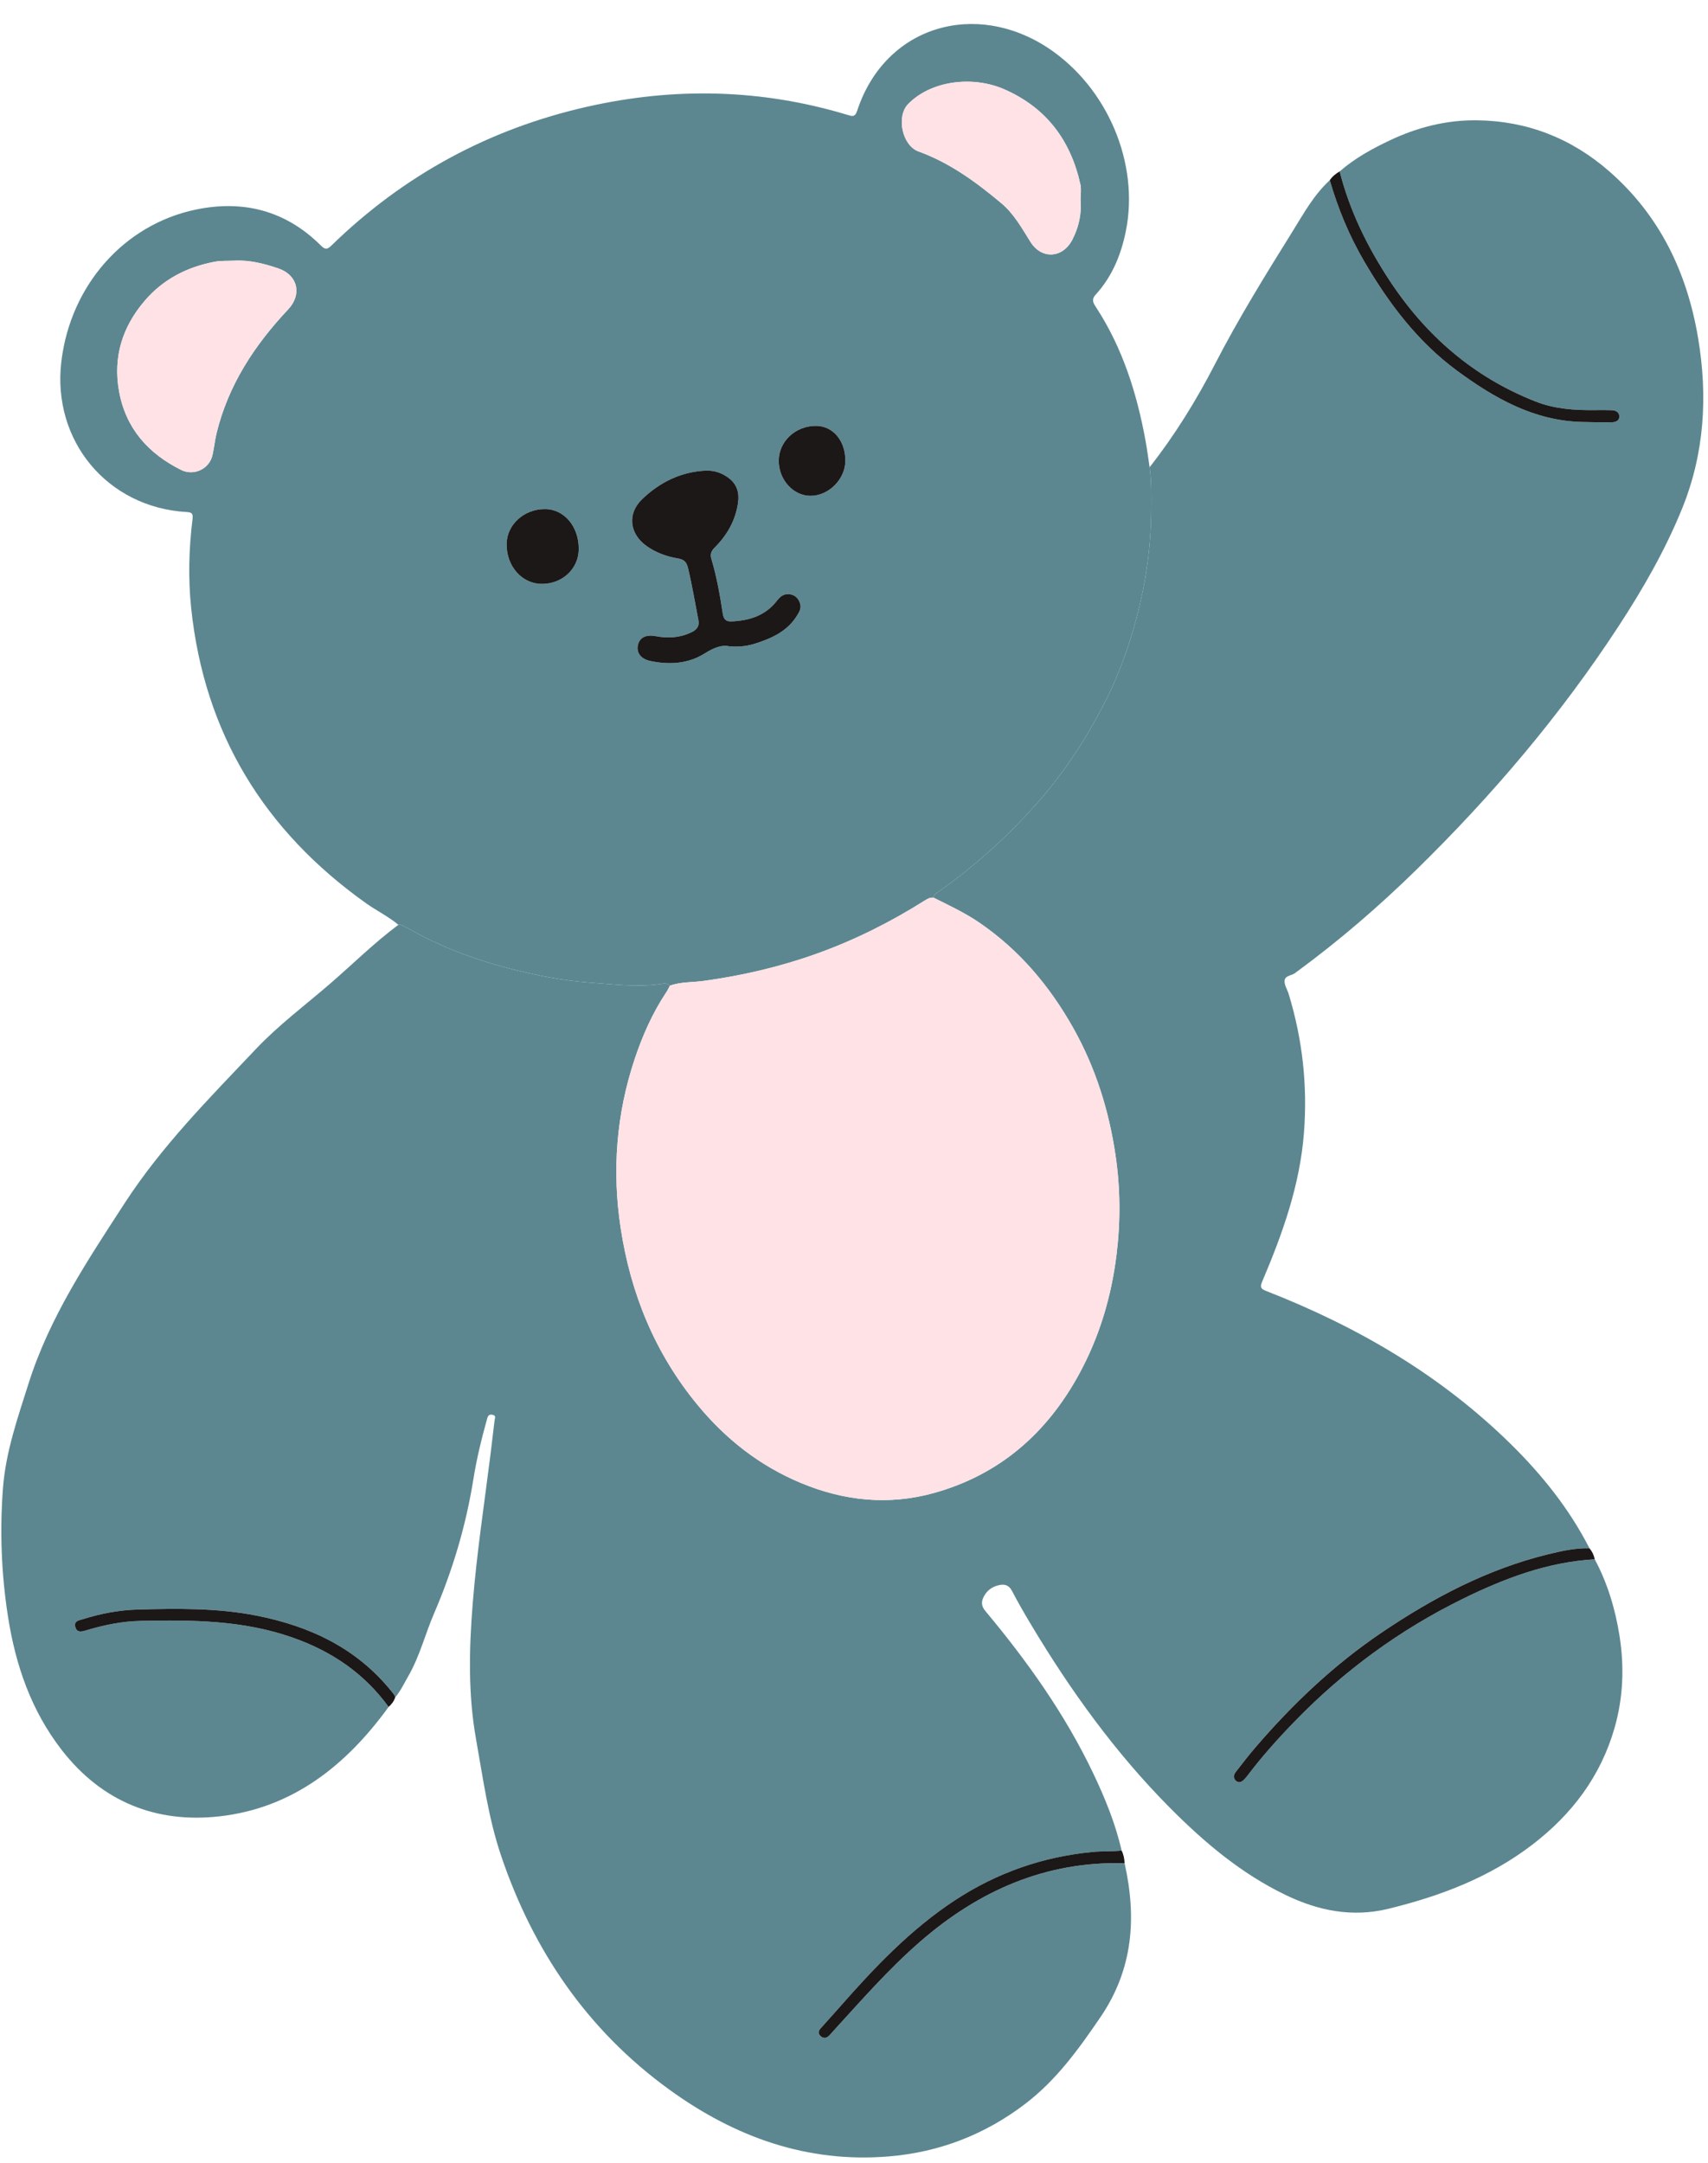
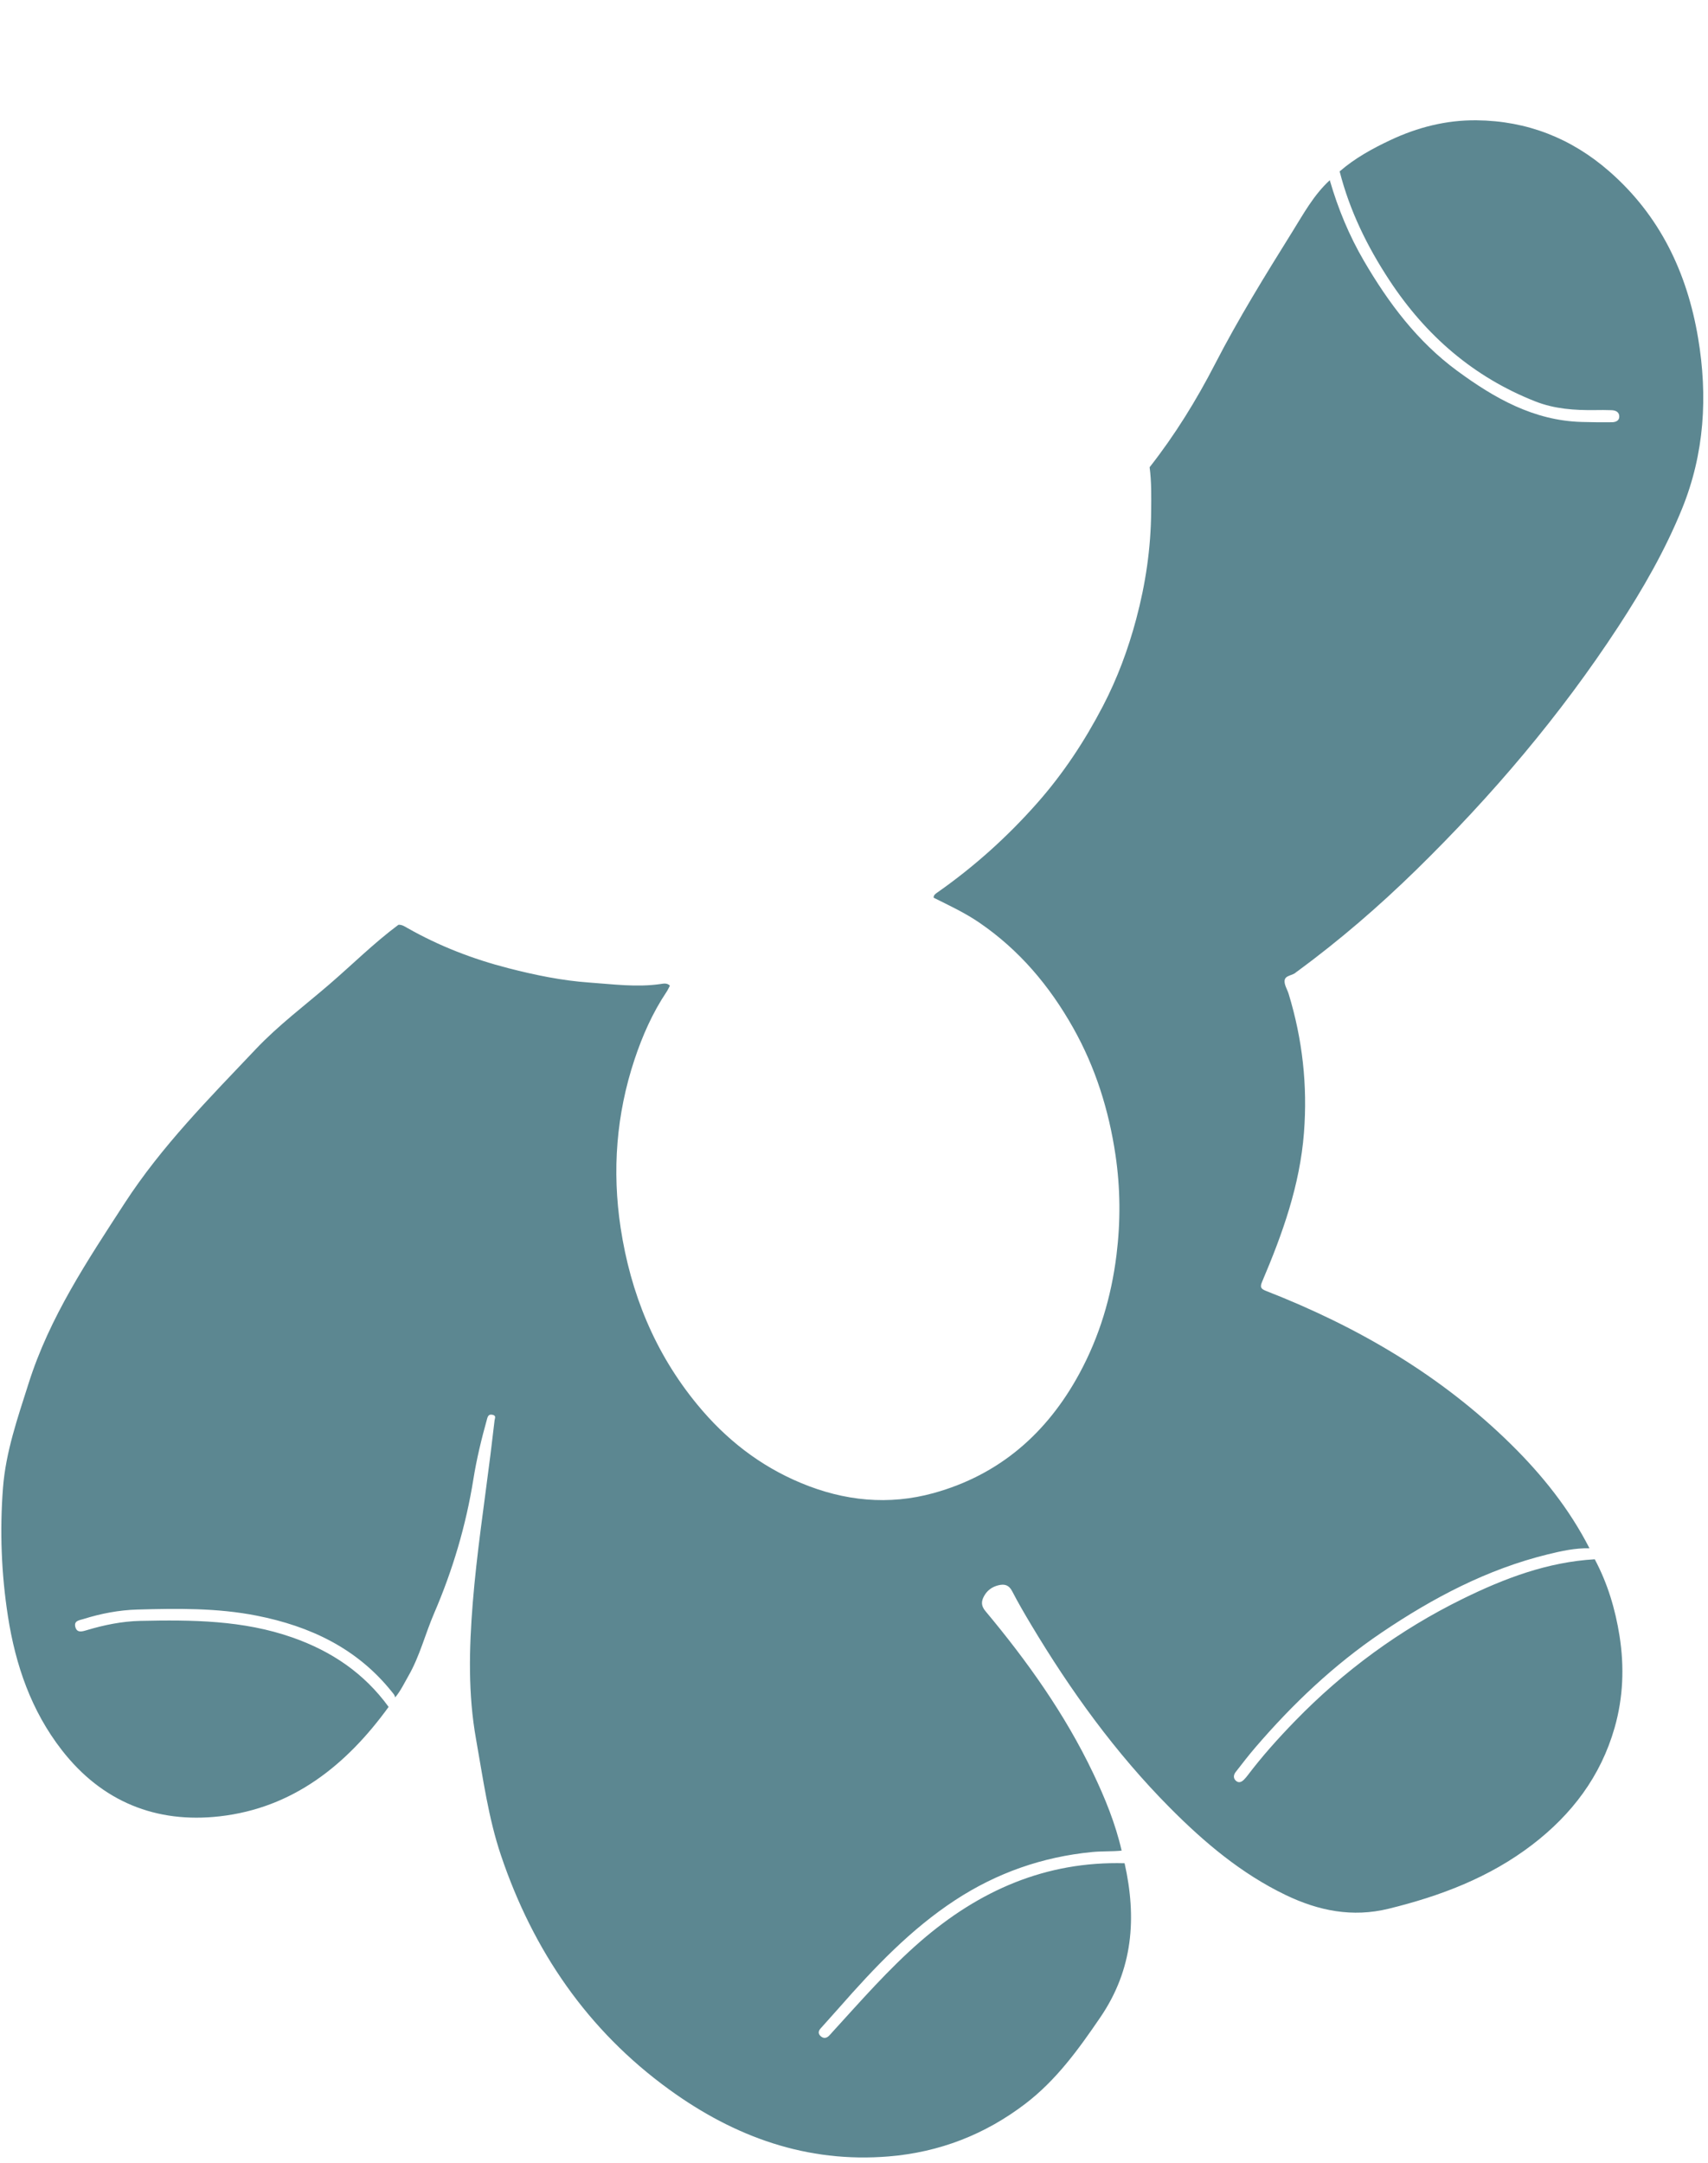
<svg xmlns="http://www.w3.org/2000/svg" fill="#000000" height="324.6" preserveAspectRatio="xMidYMid meet" version="1" viewBox="-0.2 -3.6 256.3 324.6" width="256.3" zoomAndPan="magnify">
  <g id="change1_1">
    <path d="M239.106,230.385c1.928,3.614,3.086,7.492,3.72,11.508c0.729,4.623,0.553,9.238-0.739,13.765 c-2.08,7.291-6.416,13.013-12.373,17.572c-6.417,4.91-13.781,7.694-21.553,9.596c-5.442,1.332-10.519,0.306-15.437-2.062 c-6.645-3.199-12.19-7.876-17.335-13.055c-8.188-8.244-14.935-17.594-20.884-27.541c-0.983-1.643-1.947-3.301-2.827-5 c-0.484-0.935-1.145-1.109-2.06-0.882c-0.942,0.233-1.664,0.748-2.14,1.6c-0.449,0.803-0.473,1.476,0.194,2.274 c6.27,7.504,11.92,15.431,16.15,24.292c1.789,3.748,3.359,7.585,4.288,11.654c-1.47,0.151-2.944,0.065-4.422,0.208 c-7.457,0.724-14.31,3.128-20.565,7.225c-6.682,4.377-12.113,10.115-17.342,16.067c-0.948,1.079-1.92,2.136-2.87,3.213 c-0.345,0.391-0.348,0.802,0.066,1.153c0.399,0.339,0.812,0.293,1.185-0.047c0.206-0.187,0.378-0.411,0.567-0.617 c4.256-4.655,8.394-9.42,13.176-13.569c8.799-7.634,18.808-12.069,30.65-11.741c1.836,8.188,1.277,15.911-3.644,23.126 c-3.263,4.784-6.599,9.412-11.241,12.958c-6.062,4.631-12.897,7.28-20.493,7.909c-12.301,1.018-23.153-2.928-32.946-10.029 c-12.274-8.9-20.435-20.858-25.253-35.14c-1.907-5.653-2.694-11.576-3.741-17.428c-1.213-6.778-1.046-13.593-0.499-20.419 c0.6-7.477,1.732-14.889,2.665-22.325c0.213-1.7,0.402-3.403,0.611-5.103c0.042-0.338,0.282-0.715-0.295-0.84 c-0.501-0.109-0.685,0.095-0.82,0.58c-0.837,2.996-1.574,6.02-2.065,9.087c-1.114,6.958-3.101,13.639-5.888,20.11 c-1.338,3.107-2.154,6.434-3.854,9.396c-0.631,1.1-1.173,2.257-1.996,3.24c-0.042-0.338-0.27-0.566-0.47-0.817 c-5.227-6.556-12.287-9.874-20.312-11.459c-5.919-1.169-11.914-1.082-17.901-0.915c-2.757,0.077-5.469,0.599-8.107,1.426 c-0.573,0.18-1.431,0.241-1.209,1.156c0.226,0.934,0.97,0.738,1.657,0.531c2.647-0.797,5.359-1.353,8.111-1.413 c7.713-0.167,15.401-0.115,22.838,2.498c5.862,2.059,10.748,5.362,14.414,10.41c-6.342,8.75-14.373,15.18-25.373,16.423 c-9.493,1.072-17.619-2.176-23.646-9.913c-4.619-5.929-6.968-12.792-8.105-20.1C0,232.573-0.246,226.138,0.245,219.703 c0.416-5.448,2.217-10.571,3.857-15.746c3.137-9.901,8.808-18.381,14.385-26.979c5.576-8.596,12.716-15.776,19.692-23.14 c3.398-3.587,7.337-6.535,11.058-9.742c3.449-2.973,6.684-6.194,10.346-8.92c0.515-0.042,0.925,0.236,1.336,0.47 c4.775,2.718,9.853,4.676,15.163,6.04c4.003,1.028,8.034,1.866,12.179,2.157c3.531,0.248,7.043,0.73,10.59,0.229 c0.475-0.067,1.045-0.218,1.473,0.238c-0.167,0.313-0.31,0.644-0.506,0.937c-2.104,3.142-3.618,6.583-4.801,10.139 c-2.739,8.233-3.382,16.705-2.086,25.256c1.49,9.829,5.124,18.777,11.51,26.536c4.27,5.189,9.375,9.191,15.589,11.775 c6.461,2.687,13.116,3.364,19.865,1.498c9.889-2.734,17.024-8.991,21.869-17.922c3.016-5.558,4.794-11.508,5.575-17.803 c0.624-5.031,0.588-10.035-0.15-15.011c-0.994-6.706-2.994-13.112-6.342-19.062c-3.554-6.318-8.103-11.719-14.132-15.83 c-2.156-1.47-4.503-2.557-6.819-3.714c0.005-0.42,0.298-0.597,0.606-0.813c5.502-3.86,10.456-8.319,14.914-13.36 c3.933-4.447,7.164-9.347,9.893-14.591c2.159-4.147,3.777-8.505,4.985-13.03c1.413-5.288,2.204-10.648,2.248-16.118 c0.018-2.23,0.066-4.463-0.231-6.684c3.798-4.835,7.012-10.046,9.824-15.502c3.503-6.796,7.516-13.288,11.553-19.77 c1.706-2.738,3.241-5.582,5.657-7.797c1.227,4.24,2.9,8.293,5.126,12.107c3.692,6.326,8.04,12.122,14.003,16.502 c5.563,4.087,11.46,7.458,18.635,7.665c1.518,0.044,3.038,0.062,4.556,0.043c0.528-0.007,1.114-0.186,1.123-0.839 c0.01-0.688-0.536-0.945-1.146-0.969c-0.838-0.034-1.679-0.026-2.519-0.015c-3.051,0.038-6.059-0.167-8.944-1.305 c-9.272-3.657-16.416-9.87-21.86-18.137c-3.341-5.072-5.986-10.462-7.492-16.374c2.275-1.977,4.898-3.418,7.593-4.689 c4.085-1.925,8.394-3.028,12.951-2.981c7.579,0.078,14.216,2.692,19.891,7.641c7.605,6.631,11.704,15.213,13.352,25.024 c1.468,8.743,0.962,17.345-2.418,25.649c-2.533,6.221-5.862,12.017-9.527,17.626c-8.714,13.335-18.967,25.401-30.335,36.528 c-5.599,5.48-11.528,10.592-17.846,15.238c-0.064,0.047-0.142,0.08-0.197,0.136c-0.516,0.525-1.634,0.43-1.723,1.24 c-0.071,0.646,0.404,1.345,0.612,2.029c2.067,6.791,2.842,13.688,2.293,20.806c-0.609,7.899-3.218,15.168-6.269,22.341 c-0.358,0.842-0.225,1.093,0.612,1.42c13.688,5.345,26.18,12.62,36.716,22.993c4.691,4.619,8.771,9.717,11.782,15.613 c-2.137-0.053-4.206,0.408-6.256,0.911c-9.088,2.228-17.216,6.526-24.908,11.719c-7.17,4.84-13.387,10.743-19.005,17.294 c-1.012,1.18-1.959,2.418-2.916,3.645c-0.324,0.415-0.399,0.916,0.015,1.303c0.447,0.418,0.889,0.192,1.257-0.187 c0.194-0.2,0.375-0.415,0.544-0.638c2.173-2.87,4.578-5.546,7.081-8.122c7.334-7.546,15.708-13.688,25.162-18.336 C225.563,233.24,232.029,230.794,239.106,230.385z" fill="#5c8791" />
  </g>
  <g id="change2_1">
-     <path d="M100.323,144.311c-0.427-0.456-0.998-0.305-1.473-0.238c-3.547,0.501-7.059,0.02-10.59-0.229 c-4.145-0.292-8.176-1.13-12.179-2.157c-5.311-1.364-10.389-3.322-15.163-6.04c-0.411-0.234-0.821-0.512-1.336-0.47 c-1.5-1.26-3.273-2.111-4.862-3.242c-15.277-10.875-24.246-25.488-26.228-44.236c-0.473-4.471-0.351-8.946,0.198-13.403 c0.103-0.834-0.107-1.017-0.894-1.062c-11.903-0.689-20.225-10.72-18.787-22.61c1.375-11.371,9.36-20.518,20.175-22.774 c7.115-1.485,13.501,0.151,18.752,5.38c0.645,0.643,0.96,0.636,1.599,0.014C60.369,22.686,73.196,15.736,87.932,12.41 c13.078-2.952,26.104-2.674,38.992,1.214c0.688,0.208,1.162,0.432,1.497-0.589c4.202-12.825,17.817-16.644,28.703-9.402 c8.865,5.897,13.68,17.284,11.618,27.459c-0.718,3.542-2.06,6.822-4.529,9.523c-0.695,0.76-0.335,1.291,0.056,1.89 c3.981,6.102,6.119,12.887,7.42,19.982c0.245,1.336,0.417,2.685,0.622,4.028c0.297,2.22,0.249,4.453,0.231,6.684 c-0.044,5.47-0.835,10.83-2.248,16.118c-1.209,4.525-2.827,8.883-4.985,13.03c-2.729,5.243-5.961,10.143-9.893,14.591 c-4.458,5.041-9.412,9.501-14.914,13.36c-0.308,0.216-0.602,0.393-0.606,0.813c-0.517-0.079-0.939,0.174-1.34,0.428 c-5.11,3.225-10.478,5.918-16.172,7.96c-5.526,1.982-11.202,3.302-17.014,4.1C103.687,143.828,101.954,143.72,100.323,144.311z M34.897,35.519c-0.956,0.045-1.932-0.02-2.864,0.155c-4.165,0.782-7.773,2.636-10.547,5.893c-3.328,3.907-4.741,8.406-3.827,13.518 c0.999,5.584,4.354,9.35,9.313,11.831c1.902,0.952,4.22-0.121,4.705-2.194c0.252-1.08,0.352-2.196,0.612-3.274 c1.754-7.261,5.711-13.264,10.754-18.622c2.112-2.244,1.453-5.151-1.476-6.144C39.406,35.948,37.214,35.385,34.897,35.519z M161.946,26.365c0-0.759,0.138-1.548-0.021-2.272c-1.452-6.609-5.099-11.507-11.375-14.272c-4.807-2.119-11.048-1.32-14.479,2.194 c-1.796,1.839-0.928,6.215,1.576,7.12c4.672,1.689,8.635,4.594,12.41,7.759c1.903,1.595,3.075,3.735,4.369,5.8 c1.671,2.667,4.837,2.474,6.285-0.322C161.686,30.49,162.123,28.486,161.946,26.365z M109.193,93.386 c1.834,0.153,3.049-0.115,4.226-0.503c2.348-0.776,4.54-1.819,5.926-4.022c0.361-0.574,0.745-1.15,0.515-1.895 c-0.218-0.705-0.658-1.194-1.382-1.363c-0.897-0.209-1.545,0.23-2.06,0.905c-1.723,2.256-4.118,3.015-6.827,3.142 c-0.867,0.041-1.203-0.332-1.327-1.145c-0.422-2.763-0.903-5.519-1.706-8.201c-0.229-0.765-0.025-1.226,0.517-1.768 c1.854-1.853,3.095-4.052,3.476-6.686c0.209-1.45-0.139-2.722-1.312-3.65c-1.033-0.817-2.258-1.239-3.573-1.174 c-3.721,0.183-6.874,1.755-9.511,4.287c-2.283,2.193-1.893,5.24,0.729,7.067c1.406,0.979,2.977,1.542,4.646,1.821 c0.848,0.142,1.284,0.487,1.501,1.386c0.63,2.603,1.06,5.242,1.573,7.866c0.195,0.999-0.322,1.49-1.107,1.859 c-1.693,0.797-3.464,0.9-5.275,0.555c-1.504-0.287-2.465,0.194-2.705,1.388c-0.223,1.114,0.469,2.036,1.866,2.333 c2.875,0.613,5.729,0.423,8.218-1.163C106.966,93.556,108.225,93.138,109.193,93.386z M86.645,78.802 c0.017-3.392-2.17-5.991-5.057-6.01c-3.14-0.02-5.731,2.334-5.764,5.237c-0.037,3.324,2.29,5.976,5.257,5.99 C84.197,84.034,86.63,81.752,86.645,78.802z M116.66,65.515c-0.014,2.873,2.169,5.293,4.773,5.29 c2.721-0.003,5.195-2.485,5.218-5.235c0.026-3.013-1.837-5.245-4.391-5.263C119.186,60.286,116.674,62.621,116.66,65.515z" fill="#5c8791" />
-   </g>
+     </g>
  <g id="change3_1">
-     <path d="M100.323,144.311c1.631-0.591,3.364-0.483,5.046-0.714c5.813-0.797,11.489-2.118,17.014-4.1 c5.694-2.043,11.062-4.735,16.172-7.96c0.402-0.253,0.823-0.507,1.34-0.428c2.316,1.158,4.663,2.245,6.819,3.715 c6.029,4.11,10.578,9.512,14.132,15.83c3.347,5.95,5.348,12.356,6.342,19.062c0.738,4.976,0.774,9.98,0.15,15.011 c-0.781,6.295-2.56,12.245-5.575,17.803c-4.846,8.931-11.98,15.188-21.869,17.922c-6.749,1.866-13.403,1.189-19.865-1.498 c-6.214-2.584-11.319-6.586-15.589-11.775c-6.386-7.76-10.02-16.708-11.51-26.536c-1.296-8.551-0.653-17.023,2.086-25.256 c1.183-3.557,2.697-6.998,4.801-10.139C100.013,144.954,100.155,144.624,100.323,144.311z M32.034,35.673 c-4.165,0.782-7.773,2.636-10.547,5.893c-3.328,3.907-4.741,8.406-3.827,13.518c0.999,5.584,4.354,9.35,9.313,11.831 c1.902,0.952,4.22-0.121,4.705-2.194c0.252-1.08,0.352-2.196,0.612-3.274c1.754-7.261,5.711-13.264,10.754-18.622 c2.112-2.244,1.453-5.151-1.476-6.144c-2.162-0.733-4.354-1.296-6.67-1.162C33.942,35.564,32.965,35.498,32.034,35.673z M161.925,24.093c-1.452-6.609-5.099-11.507-11.375-14.272c-4.807-2.119-11.048-1.32-14.479,2.194 c-1.796,1.839-0.928,6.215,1.576,7.12c4.672,1.689,8.635,4.594,12.41,7.759c1.903,1.595,3.075,3.735,4.369,5.8 c1.671,2.667,4.837,2.474,6.285-0.322c0.975-1.882,1.412-3.886,1.235-6.008C161.946,25.606,162.084,24.817,161.925,24.093z" fill="#fee2e5" />
-   </g>
+     </g>
  <g id="change4_1">
-     <path d="M239.106,230.385c-7.077,0.409-13.542,2.855-19.817,5.94c-9.455,4.648-17.828,10.79-25.162,18.336 c-2.503,2.575-4.908,5.251-7.081,8.122c-0.168,0.222-0.349,0.438-0.544,0.638c-0.368,0.379-0.809,0.605-1.257,0.187 c-0.415-0.388-0.339-0.888-0.015-1.303c0.957-1.227,1.903-2.464,2.916-3.645c5.617-6.551,11.835-12.454,19.005-17.294 c7.692-5.193,15.82-9.491,24.908-11.719c2.05-0.503,4.119-0.964,6.256-0.911C238.723,229.216,238.981,229.768,239.106,230.385z M199.345,23.445c1.227,4.24,2.9,8.293,5.126,12.107c3.692,6.326,8.04,12.122,14.003,16.502c5.563,4.087,11.46,7.458,18.635,7.665 c1.518,0.044,3.038,0.062,4.556,0.043c0.528-0.007,1.114-0.186,1.123-0.839c0.01-0.688-0.536-0.945-1.146-0.969 c-0.838-0.034-1.679-0.026-2.519-0.015c-3.051,0.038-6.059-0.167-8.944-1.305c-9.272-3.657-16.416-9.87-21.86-18.137 c-3.341-5.072-5.986-10.462-7.492-16.374C200.245,22.464,199.719,22.869,199.345,23.445z M168.109,274.104 c-1.47,0.151-2.944,0.065-4.422,0.208c-7.457,0.724-14.31,3.128-20.565,7.225c-6.682,4.377-12.113,10.115-17.342,16.067 c-0.948,1.079-1.92,2.136-2.87,3.213c-0.345,0.391-0.348,0.802,0.066,1.153c0.399,0.339,0.812,0.293,1.185-0.047 c0.206-0.187,0.378-0.411,0.567-0.617c4.256-4.655,8.394-9.42,13.176-13.569c8.799-7.634,18.808-12.069,30.65-11.741 C168.527,275.338,168.411,274.7,168.109,274.104z M59.095,251.12c-0.042-0.338-0.27-0.566-0.47-0.817 c-5.227-6.556-12.287-9.874-20.312-11.459c-5.919-1.169-11.914-1.082-17.901-0.915c-2.757,0.077-5.469,0.599-8.107,1.426 c-0.573,0.18-1.431,0.241-1.209,1.156c0.226,0.934,0.97,0.738,1.657,0.531c2.647-0.797,5.359-1.353,8.111-1.413 c7.713-0.167,15.401-0.115,22.838,2.498c5.862,2.059,10.748,5.362,14.414,10.41C58.557,252.144,58.915,251.693,59.095,251.12z M113.418,92.882c2.348-0.776,4.54-1.819,5.926-4.022c0.361-0.574,0.745-1.15,0.515-1.895c-0.218-0.705-0.658-1.194-1.382-1.363 c-0.897-0.209-1.545,0.23-2.06,0.905c-1.723,2.256-4.118,3.015-6.827,3.142c-0.867,0.041-1.203-0.332-1.327-1.145 c-0.422-2.763-0.903-5.519-1.706-8.201c-0.229-0.765-0.025-1.226,0.517-1.768c1.854-1.853,3.095-4.052,3.476-6.686 c0.209-1.45-0.139-2.722-1.312-3.65c-1.033-0.817-2.258-1.239-3.573-1.174c-3.721,0.183-6.874,1.755-9.511,4.287 c-2.283,2.193-1.893,5.24,0.729,7.067c1.406,0.979,2.977,1.542,4.646,1.821c0.848,0.142,1.284,0.487,1.501,1.386 c0.63,2.603,1.06,5.242,1.573,7.866c0.195,0.999-0.322,1.49-1.107,1.859c-1.693,0.797-3.464,0.9-5.275,0.555 c-1.504-0.287-2.465,0.194-2.705,1.388c-0.223,1.114,0.469,2.036,1.866,2.333c2.875,0.613,5.729,0.423,8.218-1.163 c1.366-0.871,2.626-1.289,3.593-1.041C111.026,93.539,112.242,93.271,113.418,92.882z M81.587,72.792 c-3.14-0.02-5.731,2.334-5.764,5.237c-0.037,3.324,2.29,5.976,5.257,5.99c3.116,0.015,5.549-2.267,5.564-5.218 C86.662,75.409,84.475,72.81,81.587,72.792z M121.433,70.805c2.721-0.003,5.195-2.485,5.218-5.235 c0.026-3.013-1.837-5.245-4.391-5.263c-3.074-0.021-5.586,2.315-5.6,5.208C116.646,68.388,118.829,70.808,121.433,70.805z" fill="#1b1817" />
-   </g>
+     </g>
</svg>